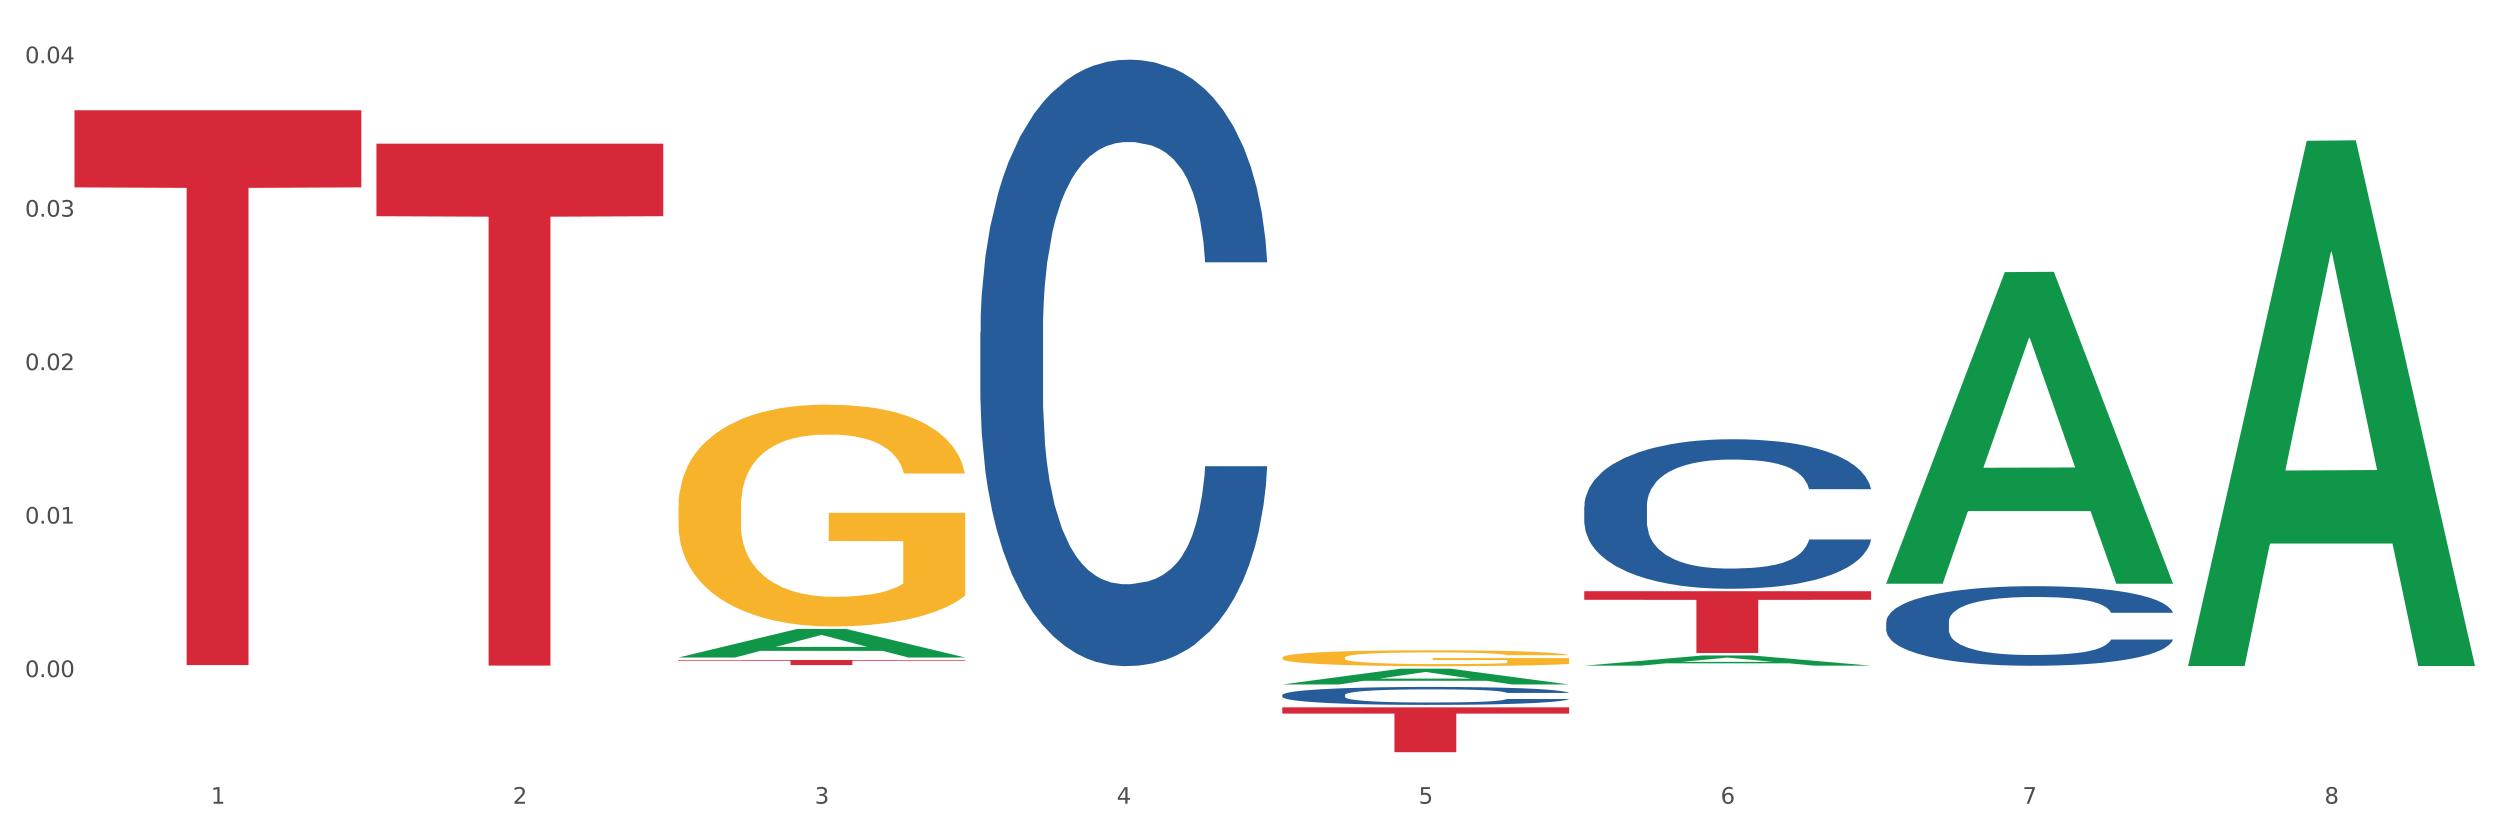
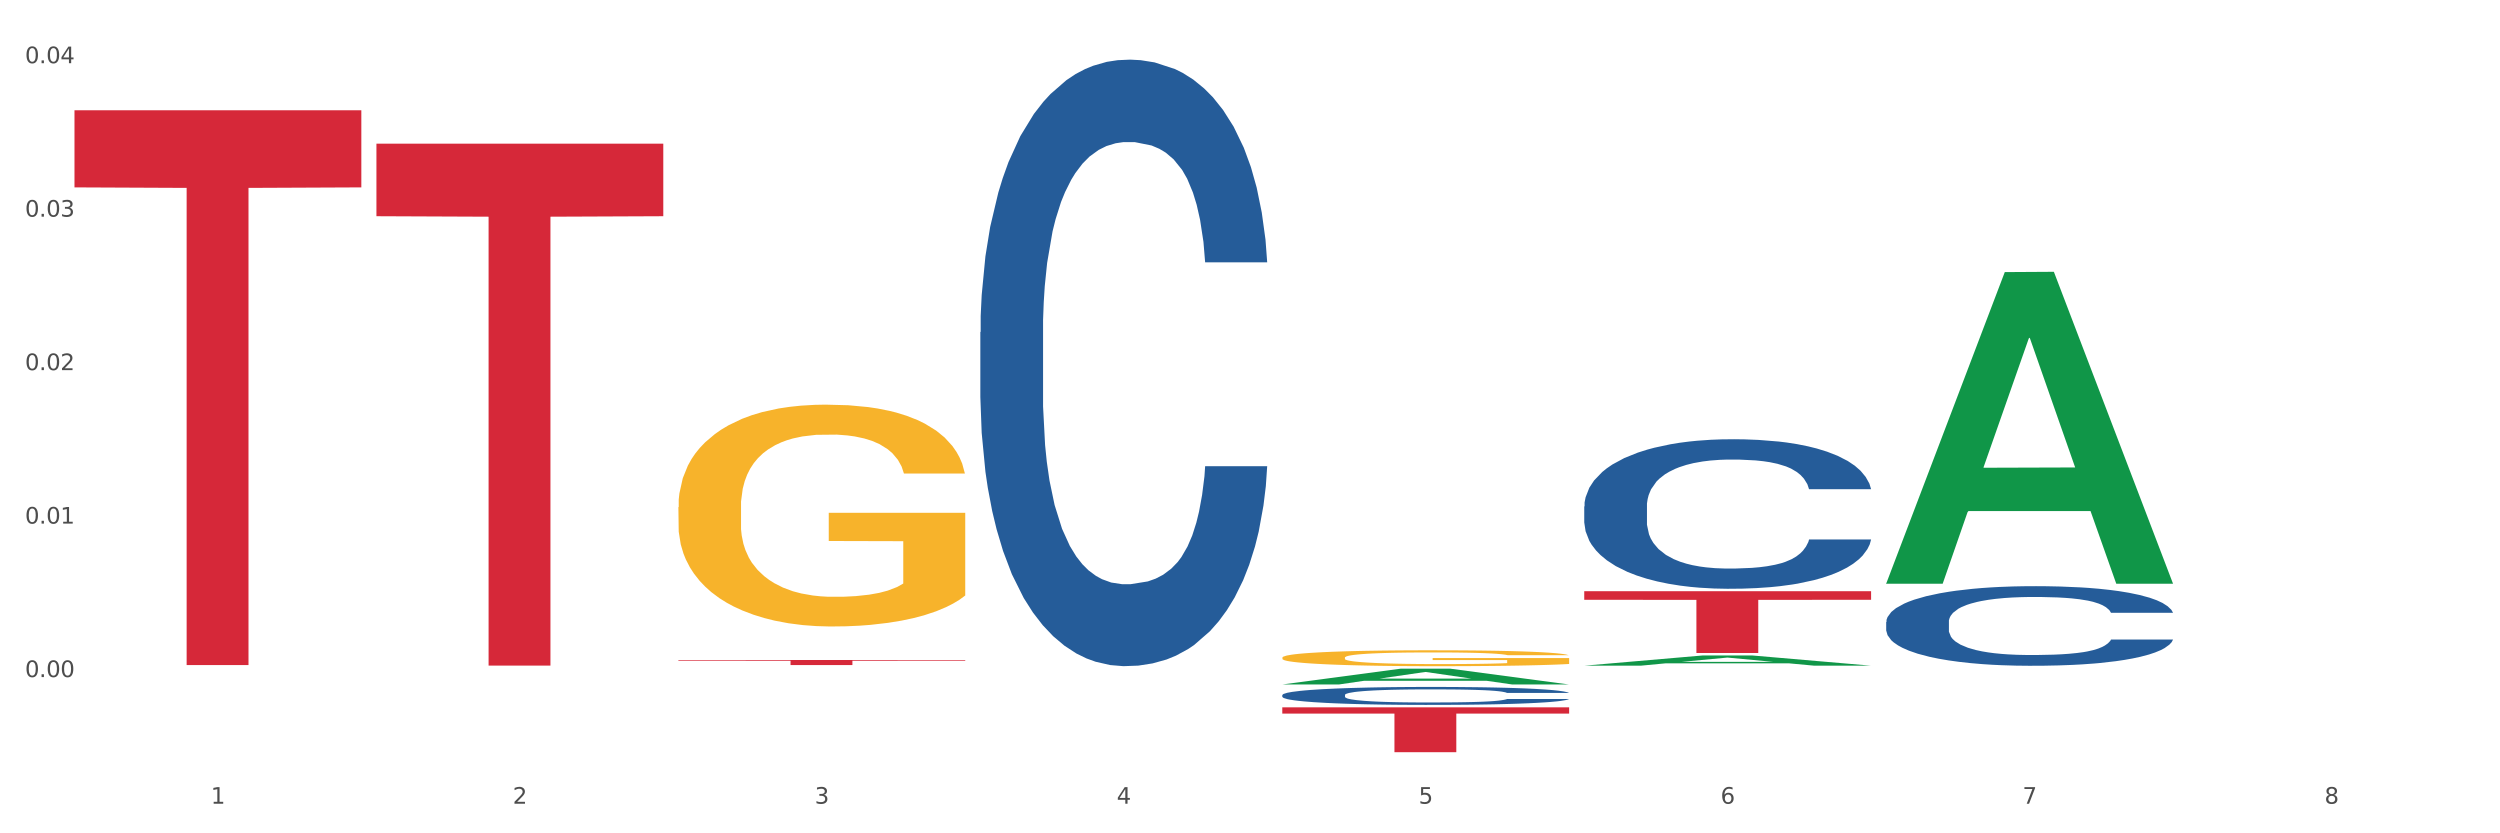
<svg xmlns="http://www.w3.org/2000/svg" xmlns:xlink="http://www.w3.org/1999/xlink" width="1080pt" height="360pt" viewBox="0 0 1080 360" version="1.1">
  <rect x="0" y="0" width="1080" height="360" fill="#333333" stroke="none" />
  <defs>
    <style type="text/css">*{stroke-linejoin: round; stroke-linecap: butt}</style>
  </defs>
  <g id="figure_1">
    <g id="patch_1">
      <path d="M 0 360  L 1080 360  L 1080 0  L 0 0  z " style="fill: #ffffff; stroke: #ffffff; stroke-linejoin: miter" />
    </g>
    <g id="axes_1">
      <g id="matplotlib.axis_1">
        <g id="xtick_1">
          <g id="text_1">
            <g style="fill: #4d4d4d" transform="translate(91.082 347.204) scale(0.096 -0.096)">
              <defs>
                <path id="DejaVuSans-31" d="M 794 531  L 1825 531  L 1825 4091  L 703 3866  L 703 4441  L 1819 4666  L 2450 4666  L 2450 531  L 3481 531  L 3481 0  L 794 0  L 794 531  z " transform="scale(0.016)" />
              </defs>
              <use xlink:href="#DejaVuSans-31" />
            </g>
          </g>
        </g>
        <g id="xtick_2">
          <g id="text_2">
            <g style="fill: #4d4d4d" transform="translate(221.525 347.204) scale(0.096 -0.096)">
              <defs>
                <path id="DejaVuSans-32" d="M 1228 531  L 3431 531  L 3431 0  L 469 0  L 469 531  Q 828 903 1448 1529  Q 2069 2156 2228 2338  Q 2531 2678 2651 2914  Q 2772 3150 2772 3378  Q 2772 3750 2511 3984  Q 2250 4219 1831 4219  Q 1534 4219 1204 4116  Q 875 4013 500 3803  L 500 4441  Q 881 4594 1212 4672  Q 1544 4750 1819 4750  Q 2544 4750 2975 4387  Q 3406 4025 3406 3419  Q 3406 3131 3298 2873  Q 3191 2616 2906 2266  Q 2828 2175 2409 1742  Q 1991 1309 1228 531  z " transform="scale(0.016)" />
              </defs>
              <use xlink:href="#DejaVuSans-32" />
            </g>
          </g>
        </g>
        <g id="xtick_3">
          <g id="text_3">
            <g style="fill: #4d4d4d" transform="translate(351.968 347.204) scale(0.096 -0.096)">
              <defs>
                <path id="DejaVuSans-33" d="M 2597 2516  Q 3050 2419 3304 2112  Q 3559 1806 3559 1356  Q 3559 666 3084 287  Q 2609 -91 1734 -91  Q 1441 -91 1130 -33  Q 819 25 488 141  L 488 750  Q 750 597 1062 519  Q 1375 441 1716 441  Q 2309 441 2620 675  Q 2931 909 2931 1356  Q 2931 1769 2642 2001  Q 2353 2234 1838 2234  L 1294 2234  L 1294 2753  L 1863 2753  Q 2328 2753 2575 2939  Q 2822 3125 2822 3475  Q 2822 3834 2567 4026  Q 2313 4219 1838 4219  Q 1578 4219 1281 4162  Q 984 4106 628 3988  L 628 4550  Q 988 4650 1302 4700  Q 1616 4750 1894 4750  Q 2613 4750 3031 4423  Q 3450 4097 3450 3541  Q 3450 3153 3228 2886  Q 3006 2619 2597 2516  z " transform="scale(0.016)" />
              </defs>
              <use xlink:href="#DejaVuSans-33" />
            </g>
          </g>
        </g>
        <g id="xtick_4">
          <g id="text_4">
            <g style="fill: #4d4d4d" transform="translate(482.412 347.204) scale(0.096 -0.096)">
              <defs>
                <path id="DejaVuSans-34" d="M 2419 4116  L 825 1625  L 2419 1625  L 2419 4116  z M 2253 4666  L 3047 4666  L 3047 1625  L 3713 1625  L 3713 1100  L 3047 1100  L 3047 0  L 2419 0  L 2419 1100  L 313 1100  L 313 1709  L 2253 4666  z " transform="scale(0.016)" />
              </defs>
              <use xlink:href="#DejaVuSans-34" />
            </g>
          </g>
        </g>
        <g id="xtick_5">
          <g id="text_5">
            <g style="fill: #4d4d4d" transform="translate(612.855 347.204) scale(0.096 -0.096)">
              <defs>
                <path id="DejaVuSans-35" d="M 691 4666  L 3169 4666  L 3169 4134  L 1269 4134  L 1269 2991  Q 1406 3038 1543 3061  Q 1681 3084 1819 3084  Q 2600 3084 3056 2656  Q 3513 2228 3513 1497  Q 3513 744 3044 326  Q 2575 -91 1722 -91  Q 1428 -91 1123 -41  Q 819 9 494 109  L 494 744  Q 775 591 1075 516  Q 1375 441 1709 441  Q 2250 441 2565 725  Q 2881 1009 2881 1497  Q 2881 1984 2565 2268  Q 2250 2553 1709 2553  Q 1456 2553 1204 2497  Q 953 2441 691 2322  L 691 4666  z " transform="scale(0.016)" />
              </defs>
              <use xlink:href="#DejaVuSans-35" />
            </g>
          </g>
        </g>
        <g id="xtick_6">
          <g id="text_6">
            <g style="fill: #4d4d4d" transform="translate(743.299 347.204) scale(0.096 -0.096)">
              <defs>
                <path id="DejaVuSans-36" d="M 2113 2584  Q 1688 2584 1439 2293  Q 1191 2003 1191 1497  Q 1191 994 1439 701  Q 1688 409 2113 409  Q 2538 409 2786 701  Q 3034 994 3034 1497  Q 3034 2003 2786 2293  Q 2538 2584 2113 2584  z M 3366 4563  L 3366 3988  Q 3128 4100 2886 4159  Q 2644 4219 2406 4219  Q 1781 4219 1451 3797  Q 1122 3375 1075 2522  Q 1259 2794 1537 2939  Q 1816 3084 2150 3084  Q 2853 3084 3261 2657  Q 3669 2231 3669 1497  Q 3669 778 3244 343  Q 2819 -91 2113 -91  Q 1303 -91 875 529  Q 447 1150 447 2328  Q 447 3434 972 4092  Q 1497 4750 2381 4750  Q 2619 4750 2861 4703  Q 3103 4656 3366 4563  z " transform="scale(0.016)" />
              </defs>
              <use xlink:href="#DejaVuSans-36" />
            </g>
          </g>
        </g>
        <g id="xtick_7">
          <g id="text_7">
            <g style="fill: #4d4d4d" transform="translate(873.742 347.204) scale(0.096 -0.096)">
              <defs>
                <path id="DejaVuSans-37" d="M 525 4666  L 3525 4666  L 3525 4397  L 1831 0  L 1172 0  L 2766 4134  L 525 4134  L 525 4666  z " transform="scale(0.016)" />
              </defs>
              <use xlink:href="#DejaVuSans-37" />
            </g>
          </g>
        </g>
        <g id="xtick_8">
          <g id="text_8">
            <g style="fill: #4d4d4d" transform="translate(1004.185 347.204) scale(0.096 -0.096)">
              <defs>
                <path id="DejaVuSans-38" d="M 2034 2216  Q 1584 2216 1326 1975  Q 1069 1734 1069 1313  Q 1069 891 1326 650  Q 1584 409 2034 409  Q 2484 409 2743 651  Q 3003 894 3003 1313  Q 3003 1734 2745 1975  Q 2488 2216 2034 2216  z M 1403 2484  Q 997 2584 770 2862  Q 544 3141 544 3541  Q 544 4100 942 4425  Q 1341 4750 2034 4750  Q 2731 4750 3128 4425  Q 3525 4100 3525 3541  Q 3525 3141 3298 2862  Q 3072 2584 2669 2484  Q 3125 2378 3379 2068  Q 3634 1759 3634 1313  Q 3634 634 3220 271  Q 2806 -91 2034 -91  Q 1263 -91 848 271  Q 434 634 434 1313  Q 434 1759 690 2068  Q 947 2378 1403 2484  z M 1172 3481  Q 1172 3119 1398 2916  Q 1625 2713 2034 2713  Q 2441 2713 2670 2916  Q 2900 3119 2900 3481  Q 2900 3844 2670 4047  Q 2441 4250 2034 4250  Q 1625 4250 1398 4047  Q 1172 3844 1172 3481  z " transform="scale(0.016)" />
              </defs>
              <use xlink:href="#DejaVuSans-38" />
            </g>
          </g>
        </g>
        <g id="xtick_9" />
        <g id="xtick_10" />
        <g id="xtick_11" />
        <g id="xtick_12" />
        <g id="xtick_13" />
        <g id="xtick_14" />
        <g id="xtick_15" />
      </g>
      <g id="matplotlib.axis_2">
        <g id="ytick_1">
          <g id="text_9">
            <g style="fill: #4d4d4d" transform="translate(10.8 292.498) scale(0.096 -0.096)">
              <defs>
                <path id="DejaVuSans-30" d="M 2034 4250  Q 1547 4250 1301 3770  Q 1056 3291 1056 2328  Q 1056 1369 1301 889  Q 1547 409 2034 409  Q 2525 409 2770 889  Q 3016 1369 3016 2328  Q 3016 3291 2770 3770  Q 2525 4250 2034 4250  z M 2034 4750  Q 2819 4750 3233 4129  Q 3647 3509 3647 2328  Q 3647 1150 3233 529  Q 2819 -91 2034 -91  Q 1250 -91 836 529  Q 422 1150 422 2328  Q 422 3509 836 4129  Q 1250 4750 2034 4750  z " transform="scale(0.016)" />
                <path id="DejaVuSans-2e" d="M 684 794  L 1344 794  L 1344 0  L 684 0  L 684 794  z " transform="scale(0.016)" />
              </defs>
              <use xlink:href="#DejaVuSans-30" />
              <use xlink:href="#DejaVuSans-2e" transform="translate(63.623 0)" />
              <use xlink:href="#DejaVuSans-30" transform="translate(95.41 0)" />
              <use xlink:href="#DejaVuSans-30" transform="translate(159.033 0)" />
            </g>
          </g>
        </g>
        <g id="ytick_2">
          <g id="text_10">
            <g style="fill: #4d4d4d" transform="translate(10.8 226.2) scale(0.096 -0.096)">
              <use xlink:href="#DejaVuSans-30" />
              <use xlink:href="#DejaVuSans-2e" transform="translate(63.623 0)" />
              <use xlink:href="#DejaVuSans-30" transform="translate(95.41 0)" />
              <use xlink:href="#DejaVuSans-31" transform="translate(159.033 0)" />
            </g>
          </g>
        </g>
        <g id="ytick_3">
          <g id="text_11">
            <g style="fill: #4d4d4d" transform="translate(10.8 159.903) scale(0.096 -0.096)">
              <use xlink:href="#DejaVuSans-30" />
              <use xlink:href="#DejaVuSans-2e" transform="translate(63.623 0)" />
              <use xlink:href="#DejaVuSans-30" transform="translate(95.41 0)" />
              <use xlink:href="#DejaVuSans-32" transform="translate(159.033 0)" />
            </g>
          </g>
        </g>
        <g id="ytick_4">
          <g id="text_12">
            <g style="fill: #4d4d4d" transform="translate(10.8 93.605) scale(0.096 -0.096)">
              <use xlink:href="#DejaVuSans-30" />
              <use xlink:href="#DejaVuSans-2e" transform="translate(63.623 0)" />
              <use xlink:href="#DejaVuSans-30" transform="translate(95.41 0)" />
              <use xlink:href="#DejaVuSans-33" transform="translate(159.033 0)" />
            </g>
          </g>
        </g>
        <g id="ytick_5">
          <g id="text_13">
            <g style="fill: #4d4d4d" transform="translate(10.8 27.307) scale(0.096 -0.096)">
              <use xlink:href="#DejaVuSans-30" />
              <use xlink:href="#DejaVuSans-2e" transform="translate(63.623 0)" />
              <use xlink:href="#DejaVuSans-30" transform="translate(95.41 0)" />
              <use xlink:href="#DejaVuSans-34" transform="translate(159.033 0)" />
            </g>
          </g>
        </g>
        <g id="ytick_6" />
        <g id="ytick_7" />
        <g id="ytick_8" />
        <g id="ytick_9" />
        <g id="ytick_10" />
      </g>
      <g id="PolyCollection_1">
-         <path d="M 293.062 284.04  L 293.19 284.028  L 344.291 271.71  L 365.498 271.699  L 416.983 284.063  L 392.454 284.063  L 381.34 281.184  L 328.577 281.184  L 328.194 281.23  L 317.463 284.063  L 293.062 284.063  L 293.062 284.04  L 335.221 279.466  L 374.696 279.454  L 355.15 274.334  L 354.895 274.311  L 354.639 274.346  L 335.093 279.454  L 335.221 279.466  L 293.062 284.04  z " clip-path="url(#p4336808f52)" style="fill: #109648" />
        <path d="M 814.835 268.677  L 814.982 268.646  L 814.982 267.766  L 815.421 266.573  L 817.033 264.374  L 819.083 262.709  L 822.599 260.762  L 824.503 259.945  L 826.993 259.034  L 832.12 257.558  L 837.979 256.301  L 842.08 255.61  L 845.157 255.171  L 852.041 254.385  L 855.996 254.04  L 860.097 253.757  L 863.613 253.569  L 869.472 253.349  L 874.159 253.255  L 879.579 253.223  L 884.12 253.255  L 890.126 253.38  L 898.914 253.757  L 902.283 253.977  L 906.824 254.354  L 911.512 254.857  L 915.32 255.359  L 919.714 256.082  L 924.255 257.024  L 928.65 258.217  L 931.726 259.317  L 934.216 260.479  L 936.413 261.892  L 938.024 263.432  L 938.757 264.719  L 911.951 264.719  L 911.219 263.557  L 909.754 262.301  L 908.289 261.453  L 906.678 260.762  L 904.188 259.976  L 901.99 259.474  L 898.328 258.877  L 894.959 258.5  L 892.176 258.28  L 888.807 258.092  L 881.63 257.903  L 876.503 257.903  L 873.28 257.966  L 869.326 258.123  L 865.957 258.343  L 862.002 258.72  L 858.926 259.128  L 855.849 259.662  L 854.092 260.039  L 851.455 260.73  L 849.697 261.296  L 847.354 262.269  L 846.035 262.96  L 843.692 264.751  L 842.666 266.07  L 842.227 266.981  L 841.934 267.986  L 841.934 272.886  L 842.813 275.085  L 843.545 276.027  L 844.717 277.095  L 846.914 278.477  L 850.137 279.828  L 853.506 280.801  L 856.289 281.398  L 858.926 281.838  L 861.562 282.183  L 864.785 282.497  L 867.421 282.686  L 871.376 282.874  L 876.064 282.969  L 879.726 282.969  L 887.196 282.812  L 890.565 282.655  L 893.788 282.435  L 897.303 282.089  L 900.086 281.712  L 901.697 281.43  L 904.334 280.833  L 906.385 280.205  L 908.142 279.482  L 909.314 278.854  L 910.633 277.912  L 911.658 276.844  L 911.951 276.278  L 938.757 276.278  L 938.171 277.409  L 937.145 278.508  L 935.095 279.985  L 933.483 280.833  L 930.993 281.869  L 928.357 282.749  L 924.695 283.722  L 921.326 284.445  L 917.81 285.073  L 914.002 285.638  L 907.117 286.424  L 904.627 286.644  L 899.354 287.021  L 895.252 287.24  L 889.247 287.46  L 883.095 287.586  L 876.65 287.617  L 870.937 287.555  L 864.638 287.366  L 860.683 287.178  L 856.289 286.895  L 851.162 286.455  L 846.328 285.921  L 841.788 285.293  L 837.54 284.571  L 833.585 283.754  L 828.458 282.403  L 824.649 281.084  L 821.866 279.859  L 819.962 278.823  L 818.058 277.503  L 817.033 276.592  L 815.421 274.394  L 814.835 272.352  L 814.835 268.677  z " clip-path="url(#p4336808f52)" style="fill: #255c99" />
        <path d="M 423.505 143.492  L 423.652 143.253  L 423.652 136.553  L 424.091 127.46  L 425.702 110.709  L 427.753 98.026  L 431.269 83.19  L 433.173 76.968  L 435.663 70.029  L 440.79 58.782  L 446.649 49.21  L 450.75 43.946  L 453.826 40.596  L 460.711 34.613  L 464.666 31.981  L 468.767 29.828  L 472.283 28.392  L 478.142 26.717  L 482.829 25.999  L 488.249 25.759  L 492.79 25.999  L 498.795 26.956  L 507.584 29.828  L 510.953 31.503  L 515.494 34.374  L 520.181 38.203  L 523.99 42.032  L 528.384 47.535  L 532.925 54.714  L 537.319 63.807  L 540.395 72.183  L 542.886 81.036  L 545.083 91.805  L 546.694 103.53  L 547.426 113.341  L 520.621 113.341  L 519.888 104.487  L 518.424 94.916  L 516.959 88.455  L 515.348 83.19  L 512.857 77.208  L 510.66 73.379  L 506.998 68.832  L 503.629 65.961  L 500.846 64.286  L 497.477 62.85  L 490.3 61.414  L 485.173 61.414  L 481.95 61.893  L 477.995 63.089  L 474.626 64.764  L 470.671 67.636  L 467.595 70.747  L 464.519 74.815  L 462.762 77.686  L 460.125 82.951  L 458.367 87.258  L 456.024 94.676  L 454.705 99.941  L 452.362 113.58  L 451.336 123.631  L 450.897 130.57  L 450.604 138.228  L 450.604 175.558  L 451.483 192.308  L 452.215 199.487  L 453.387 207.623  L 455.584 218.152  L 458.807 228.442  L 462.176 235.86  L 464.959 240.406  L 467.595 243.756  L 470.232 246.389  L 473.455 248.782  L 476.091 250.217  L 480.046 251.653  L 484.733 252.371  L 488.395 252.371  L 495.866 251.175  L 499.235 249.978  L 502.457 248.303  L 505.973 245.671  L 508.756 242.799  L 510.367 240.646  L 513.004 236.099  L 515.055 231.313  L 516.812 225.809  L 517.984 221.024  L 519.302 213.845  L 520.328 205.709  L 520.621 201.401  L 547.426 201.401  L 546.84 210.016  L 545.815 218.391  L 543.764 229.638  L 542.153 236.099  L 539.663 243.996  L 537.026 250.696  L 533.364 258.114  L 529.995 263.618  L 526.48 268.404  L 522.671 272.711  L 515.787 278.693  L 513.297 280.369  L 508.024 283.24  L 503.922 284.915  L 497.917 286.59  L 491.764 287.547  L 485.319 287.787  L 479.607 287.308  L 473.308 285.872  L 469.353 284.437  L 464.959 282.283  L 459.832 278.933  L 454.998 274.865  L 450.457 270.079  L 446.209 264.575  L 442.255 258.353  L 437.128 248.064  L 433.319 238.013  L 430.536 228.681  L 428.632 220.784  L 426.728 210.734  L 425.702 203.794  L 424.091 187.044  L 423.505 171.49  L 423.505 143.492  z " clip-path="url(#p4336808f52)" style="fill: #255c99" />
        <path d="M 293.062 219.092  L 293.208 219.004  L 293.208 215.853  L 293.501 213.14  L 294.964 206.575  L 297.158 201.148  L 298.768 198.26  L 300.377 195.897  L 302.279 193.533  L 304.62 191.083  L 308.863 187.494  L 311.496 185.656  L 314.715 183.73  L 320.567 180.929  L 324.81 179.354  L 329.199 178.041  L 336.368 176.465  L 341.05 175.765  L 346.025 175.24  L 352.023 174.89  L 356.559 174.802  L 366.507 175.065  L 374.993 175.853  L 379.09 176.465  L 384.357 177.516  L 387.137 178.216  L 391.672 179.616  L 396.354 181.454  L 399.573 183.03  L 404.401 186.006  L 408.058 188.982  L 411.423 192.658  L 413.179 195.196  L 414.496 197.56  L 415.666 200.273  L 416.837 204.562  L 390.502 204.562  L 389.477 201.499  L 387.868 198.61  L 385.527 195.809  L 383.479 194.059  L 379.968 191.87  L 376.749 190.47  L 373.384 189.42  L 369.287 188.544  L 366.069 188.107  L 361.533 187.757  L 352.608 187.844  L 346.61 188.544  L 342.513 189.42  L 339.88 190.207  L 337.539 191.083  L 334.905 192.308  L 331.833 194.146  L 329.638 195.809  L 327.444 197.91  L 325.688 200.011  L 324.079 202.461  L 322.762 205.087  L 321.738 207.801  L 320.86 211.127  L 320.128 216.641  L 320.128 228.632  L 320.421 231.346  L 321.153 234.935  L 322.03 237.648  L 323.493 240.887  L 324.81 243.075  L 327.297 246.226  L 330.077 248.852  L 332.272 250.515  L 334.466 251.915  L 338.27 253.841  L 342.513 255.416  L 346.171 256.379  L 351.145 257.254  L 354.51 257.605  L 357.436 257.78  L 364.605 257.78  L 369.726 257.517  L 375.432 256.904  L 379.821 256.117  L 383.479 255.154  L 387.576 253.578  L 390.209 252.09  L 390.209 233.797  L 358.022 233.709  L 358.022 221.543  L 416.983 221.543  L 416.983 257.254  L 414.496 259.092  L 411.716 260.756  L 408.79 262.244  L 404.401 264.082  L 399.134 265.832  L 394.452 267.058  L 389.477 268.108  L 383.625 269.071  L 376.017 269.946  L 371.336 270.296  L 365.483 270.559  L 358.607 270.646  L 352.608 270.471  L 346.756 270.034  L 340.611 269.246  L 334.613 268.108  L 330.077 266.97  L 325.542 265.57  L 320.714 263.732  L 316.91 261.981  L 313.984 260.405  L 310.765 258.392  L 307.253 255.766  L 304.62 253.403  L 302.279 250.952  L 299.792 247.801  L 298.036 245.088  L 296.281 241.674  L 295.256 239.136  L 294.086 235.197  L 293.208 229.683  L 293.062 219.092  z " clip-path="url(#p4336808f52)" style="fill: #f7b32b" />
        <path d="M 32.175 47.639  L 156.096 47.639  L 156.096 80.947  L 107.35 81.172  L 107.35 287.32  L 80.628 287.32  L 80.628 81.172  L 32.175 80.947  L 32.175 47.865  L 32.175 47.639  z " clip-path="url(#p4336808f52)" style="fill: #d62839" />
        <path d="M 162.618 62.071  L 286.54 62.071  L 286.54 93.404  L 237.793 93.615  L 237.793 287.543  L 211.071 287.543  L 211.071 93.615  L 162.618 93.404  L 162.618 62.282  L 162.618 62.071  z " clip-path="url(#p4336808f52)" style="fill: #d62839" />
        <path d="M 293.062 285.116  L 416.983 285.116  L 416.983 285.421  L 368.237 285.423  L 368.237 287.313  L 341.514 287.313  L 341.514 285.423  L 293.062 285.421  L 293.062 285.118  L 293.062 285.116  z " clip-path="url(#p4336808f52)" style="fill: #d62839" />
        <path d="M 553.949 305.569  L 677.87 305.569  L 677.87 308.262  L 629.124 308.28  L 629.124 324.95  L 602.401 324.95  L 602.401 308.28  L 553.949 308.262  L 553.949 305.587  L 553.949 305.569  z " clip-path="url(#p4336808f52)" style="fill: #d62839" />
        <path d="M 684.392 255.406  L 808.313 255.406  L 808.313 259.115  L 759.567 259.14  L 759.567 282.098  L 732.845 282.098  L 732.845 259.14  L 684.392 259.115  L 684.392 255.431  L 684.392 255.406  z " clip-path="url(#p4336808f52)" style="fill: #d62839" />
        <path d="M 684.392 218.776  L 684.538 218.717  L 684.538 217.065  L 684.978 214.823  L 686.589 210.693  L 688.64 207.566  L 692.155 203.908  L 694.06 202.374  L 696.55 200.663  L 701.677 197.89  L 707.536 195.53  L 711.637 194.232  L 714.713 193.406  L 721.598 191.931  L 725.553 191.282  L 729.654 190.751  L 733.169 190.397  L 739.029 189.984  L 743.716 189.807  L 749.136 189.748  L 753.677 189.807  L 759.682 190.043  L 768.471 190.751  L 771.84 191.164  L 776.381 191.872  L 781.068 192.816  L 784.877 193.76  L 789.271 195.117  L 793.812 196.887  L 798.206 199.129  L 801.282 201.194  L 803.772 203.377  L 805.97 206.032  L 807.581 208.923  L 808.313 211.342  L 781.508 211.342  L 780.775 209.159  L 779.31 206.799  L 777.846 205.206  L 776.234 203.908  L 773.744 202.433  L 771.547 201.489  L 767.885 200.368  L 764.516 199.66  L 761.733 199.247  L 758.364 198.893  L 751.186 198.539  L 746.06 198.539  L 742.837 198.657  L 738.882 198.952  L 735.513 199.365  L 731.558 200.073  L 728.482 200.84  L 725.406 201.843  L 723.648 202.551  L 721.012 203.849  L 719.254 204.911  L 716.91 206.74  L 715.592 208.038  L 713.248 211.401  L 712.223 213.879  L 711.784 215.59  L 711.491 217.478  L 711.491 226.682  L 712.369 230.812  L 713.102 232.582  L 714.274 234.588  L 716.471 237.184  L 719.693 239.721  L 723.062 241.55  L 725.846 242.671  L 728.482 243.497  L 731.119 244.146  L 734.341 244.736  L 736.978 245.09  L 740.933 245.444  L 745.62 245.621  L 749.282 245.621  L 756.753 245.326  L 760.122 245.031  L 763.344 244.618  L 766.86 243.969  L 769.643 243.261  L 771.254 242.73  L 773.891 241.609  L 775.941 240.429  L 777.699 239.072  L 778.871 237.892  L 780.189 236.122  L 781.215 234.116  L 781.508 233.054  L 808.313 233.054  L 807.727 235.178  L 806.702 237.243  L 804.651 240.016  L 803.04 241.609  L 800.55 243.556  L 797.913 245.208  L 794.251 247.037  L 790.882 248.395  L 787.367 249.575  L 783.558 250.637  L 776.674 252.112  L 774.184 252.525  L 768.91 253.233  L 764.809 253.646  L 758.803 254.059  L 752.651 254.295  L 746.206 254.354  L 740.493 254.236  L 734.195 253.882  L 730.24 253.528  L 725.846 252.997  L 720.719 252.171  L 715.885 251.168  L 711.344 249.988  L 707.096 248.631  L 703.141 247.096  L 698.015 244.559  L 694.206 242.081  L 691.423 239.78  L 689.519 237.833  L 687.615 235.355  L 686.589 233.644  L 684.978 229.514  L 684.392 225.679  L 684.392 218.776  z " clip-path="url(#p4336808f52)" style="fill: #255c99" />
        <path d="M 553.949 284.1  L 554.095 284.094  L 554.095 283.868  L 554.388 283.673  L 555.851 283.202  L 558.045 282.813  L 559.655 282.606  L 561.264 282.436  L 563.166 282.266  L 565.507 282.091  L 569.75 281.833  L 572.383 281.701  L 575.602 281.563  L 581.454 281.362  L 585.697 281.249  L 590.086 281.155  L 597.255 281.042  L 601.937 280.992  L 606.911 280.954  L 612.91 280.929  L 617.445 280.923  L 627.394 280.941  L 635.88 280.998  L 639.977 281.042  L 645.244 281.117  L 648.023 281.168  L 652.559 281.268  L 657.241 281.4  L 660.459 281.513  L 665.287 281.726  L 668.945 281.94  L 672.31 282.204  L 674.066 282.386  L 675.383 282.555  L 676.553 282.75  L 677.724 283.058  L 651.388 283.058  L 650.364 282.838  L 648.755 282.631  L 646.414 282.43  L 644.366 282.304  L 640.854 282.147  L 637.636 282.047  L 634.271 281.971  L 630.174 281.909  L 626.955 281.877  L 622.42 281.852  L 613.495 281.858  L 607.497 281.909  L 603.4 281.971  L 600.767 282.028  L 598.426 282.091  L 595.792 282.179  L 592.72 282.31  L 590.525 282.43  L 588.331 282.58  L 586.575 282.731  L 584.965 282.907  L 583.649 283.095  L 582.625 283.29  L 581.747 283.529  L 581.015 283.924  L 581.015 284.784  L 581.308 284.979  L 582.039 285.237  L 582.917 285.431  L 584.38 285.664  L 585.697 285.821  L 588.184 286.047  L 590.964 286.235  L 593.159 286.354  L 595.353 286.455  L 599.157 286.593  L 603.4 286.706  L 607.058 286.775  L 612.032 286.838  L 615.397 286.863  L 618.323 286.876  L 625.492 286.876  L 630.613 286.857  L 636.319 286.813  L 640.708 286.756  L 644.366 286.687  L 648.462 286.574  L 651.096 286.467  L 651.096 285.155  L 618.908 285.149  L 618.908 284.276  L 677.87 284.276  L 677.87 286.838  L 675.383 286.97  L 672.603 287.089  L 669.677 287.196  L 665.287 287.328  L 660.02 287.453  L 655.339 287.541  L 650.364 287.616  L 644.512 287.686  L 636.904 287.748  L 632.222 287.773  L 626.37 287.792  L 619.494 287.799  L 613.495 287.786  L 607.643 287.755  L 601.498 287.698  L 595.5 287.616  L 590.964 287.535  L 586.429 287.434  L 581.6 287.303  L 577.796 287.177  L 574.87 287.064  L 571.652 286.919  L 568.14 286.731  L 565.507 286.562  L 563.166 286.386  L 560.679 286.16  L 558.923 285.965  L 557.167 285.72  L 556.143 285.538  L 554.973 285.255  L 554.095 284.86  L 553.949 284.1  z " clip-path="url(#p4336808f52)" style="fill: #f7b32b" />
        <path d="M 553.949 300.242  L 554.095 300.235  L 554.095 300.037  L 554.535 299.768  L 556.146 299.271  L 558.196 298.896  L 561.712 298.456  L 563.616 298.272  L 566.106 298.066  L 571.233 297.733  L 577.092 297.45  L 581.194 297.294  L 584.27 297.195  L 591.154 297.017  L 595.109 296.939  L 599.211 296.876  L 602.726 296.833  L 608.585 296.784  L 613.273 296.762  L 618.692 296.755  L 623.233 296.762  L 629.239 296.791  L 638.028 296.876  L 641.397 296.925  L 645.937 297.01  L 650.625 297.124  L 654.433 297.237  L 658.828 297.4  L 663.368 297.613  L 667.763 297.882  L 670.839 298.13  L 673.329 298.393  L 675.526 298.711  L 677.137 299.059  L 677.87 299.349  L 651.064 299.349  L 650.332 299.087  L 648.867 298.804  L 647.402 298.612  L 645.791 298.456  L 643.301 298.279  L 641.104 298.166  L 637.442 298.031  L 634.073 297.946  L 631.289 297.896  L 627.92 297.854  L 620.743 297.811  L 615.616 297.811  L 612.394 297.825  L 608.439 297.861  L 605.07 297.911  L 601.115 297.996  L 598.039 298.088  L 594.963 298.208  L 593.205 298.293  L 590.568 298.449  L 588.811 298.577  L 586.467 298.797  L 585.149 298.952  L 582.805 299.356  L 581.78 299.654  L 581.34 299.86  L 581.047 300.087  L 581.047 301.192  L 581.926 301.688  L 582.658 301.901  L 583.83 302.142  L 586.027 302.454  L 589.25 302.759  L 592.619 302.978  L 595.402 303.113  L 598.039 303.212  L 600.675 303.29  L 603.898 303.361  L 606.535 303.404  L 610.489 303.446  L 615.177 303.467  L 618.839 303.467  L 626.309 303.432  L 629.678 303.397  L 632.901 303.347  L 636.416 303.269  L 639.199 303.184  L 640.811 303.12  L 643.447 302.986  L 645.498 302.844  L 647.256 302.681  L 648.428 302.539  L 649.746 302.326  L 650.771 302.085  L 651.064 301.958  L 677.87 301.958  L 677.284 302.213  L 676.259 302.461  L 674.208 302.794  L 672.597 302.986  L 670.106 303.219  L 667.47 303.418  L 663.808 303.638  L 660.439 303.801  L 656.923 303.942  L 653.115 304.07  L 646.23 304.247  L 643.74 304.297  L 638.467 304.382  L 634.366 304.431  L 628.36 304.481  L 622.208 304.509  L 615.763 304.517  L 610.05 304.502  L 603.751 304.46  L 599.797 304.417  L 595.402 304.353  L 590.275 304.254  L 585.442 304.134  L 580.901 303.992  L 576.653 303.829  L 572.698 303.645  L 567.571 303.34  L 563.763 303.042  L 560.98 302.766  L 559.075 302.532  L 557.171 302.234  L 556.146 302.029  L 554.535 301.532  L 553.949 301.072  L 553.949 300.242  z " clip-path="url(#p4336808f52)" style="fill: #255c99" />
        <path d="M 553.949 295.69  L 554.076 295.684  L 605.178 288.857  L 626.385 288.851  L 677.87 295.703  L 653.341 295.703  L 642.226 294.107  L 589.464 294.107  L 589.081 294.133  L 578.35 295.703  L 553.949 295.703  L 553.949 295.69  L 596.107 293.155  L 635.583 293.149  L 616.037 290.311  L 615.781 290.299  L 615.526 290.318  L 595.98 293.149  L 596.107 293.155  L 553.949 295.69  z " clip-path="url(#p4336808f52)" style="fill: #109648" />
        <path d="M 684.392 287.569  L 684.52 287.565  L 735.621 283.155  L 756.828 283.151  L 808.313 287.577  L 783.784 287.577  L 772.67 286.546  L 719.908 286.546  L 719.524 286.563  L 708.793 287.577  L 684.392 287.577  L 684.392 287.569  L 726.551 285.931  L 766.027 285.927  L 746.48 284.094  L 746.225 284.086  L 745.969 284.098  L 726.423 285.927  L 726.551 285.931  L 684.392 287.569  z " clip-path="url(#p4336808f52)" style="fill: #109648" />
        <path d="M 814.835 251.918  L 814.963 251.791  L 866.065 117.544  L 887.272 117.417  L 938.757 252.171  L 914.228 252.171  L 903.113 220.792  L 850.351 220.792  L 849.968 221.298  L 839.236 252.171  L 814.835 252.171  L 814.835 251.918  L 856.994 202.065  L 896.47 201.939  L 876.924 146.139  L 876.668 145.886  L 876.413 146.266  L 856.866 201.939  L 856.994 202.065  L 814.835 251.918  z " clip-path="url(#p4336808f52)" style="fill: #109648" />
-         <path d="M 945.279 287.279  L 945.407 287.065  L 996.508 60.816  L 1017.715 60.603  L 1069.2 287.705  L 1044.671 287.705  L 1033.557 234.821  L 980.794 234.821  L 980.411 235.674  L 969.68 287.705  L 945.279 287.705  L 945.279 287.279  L 987.438 203.261  L 1026.913 203.048  L 1007.367 109.009  L 1007.112 108.582  L 1006.856 109.222  L 987.31 203.048  L 987.438 203.261  L 945.279 287.279  z " clip-path="url(#p4336808f52)" style="fill: #109648" />
      </g>
    </g>
  </g>
  <defs>
    <clipPath id="p4336808f52">
      <rect x="32.175" y="10.8" width="1037.025" height="329.109" />
    </clipPath>
  </defs>
</svg>